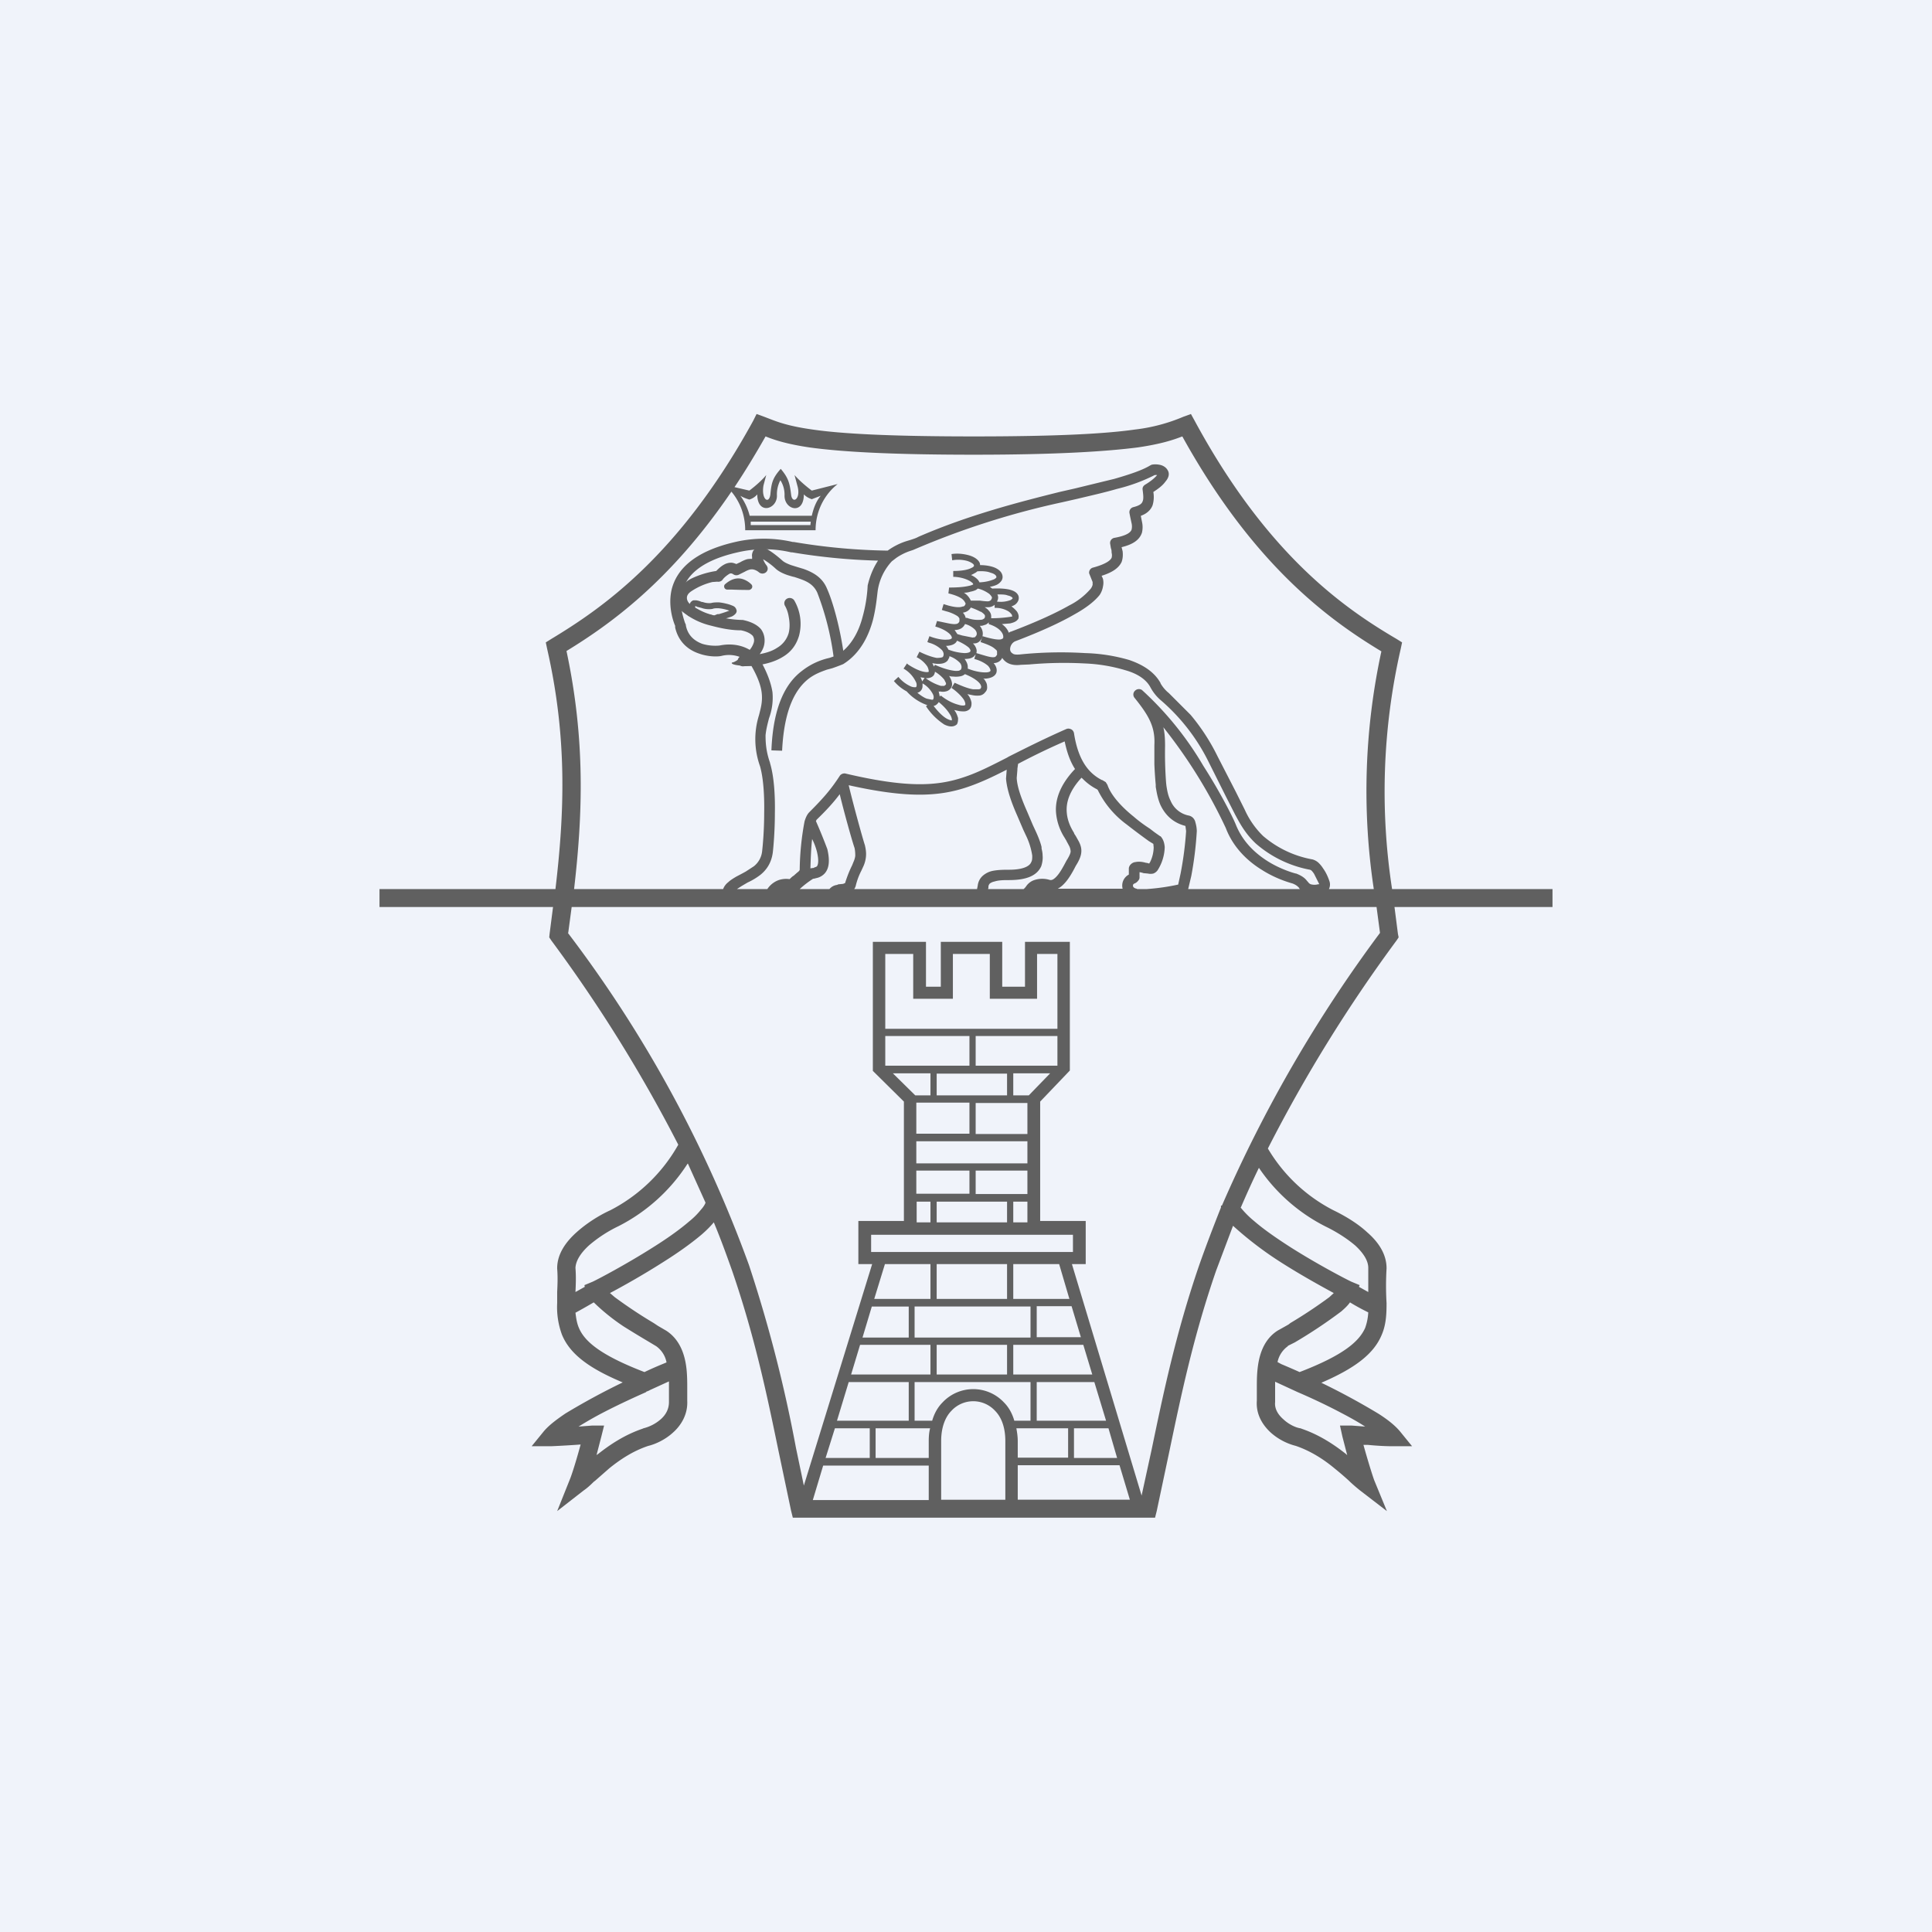
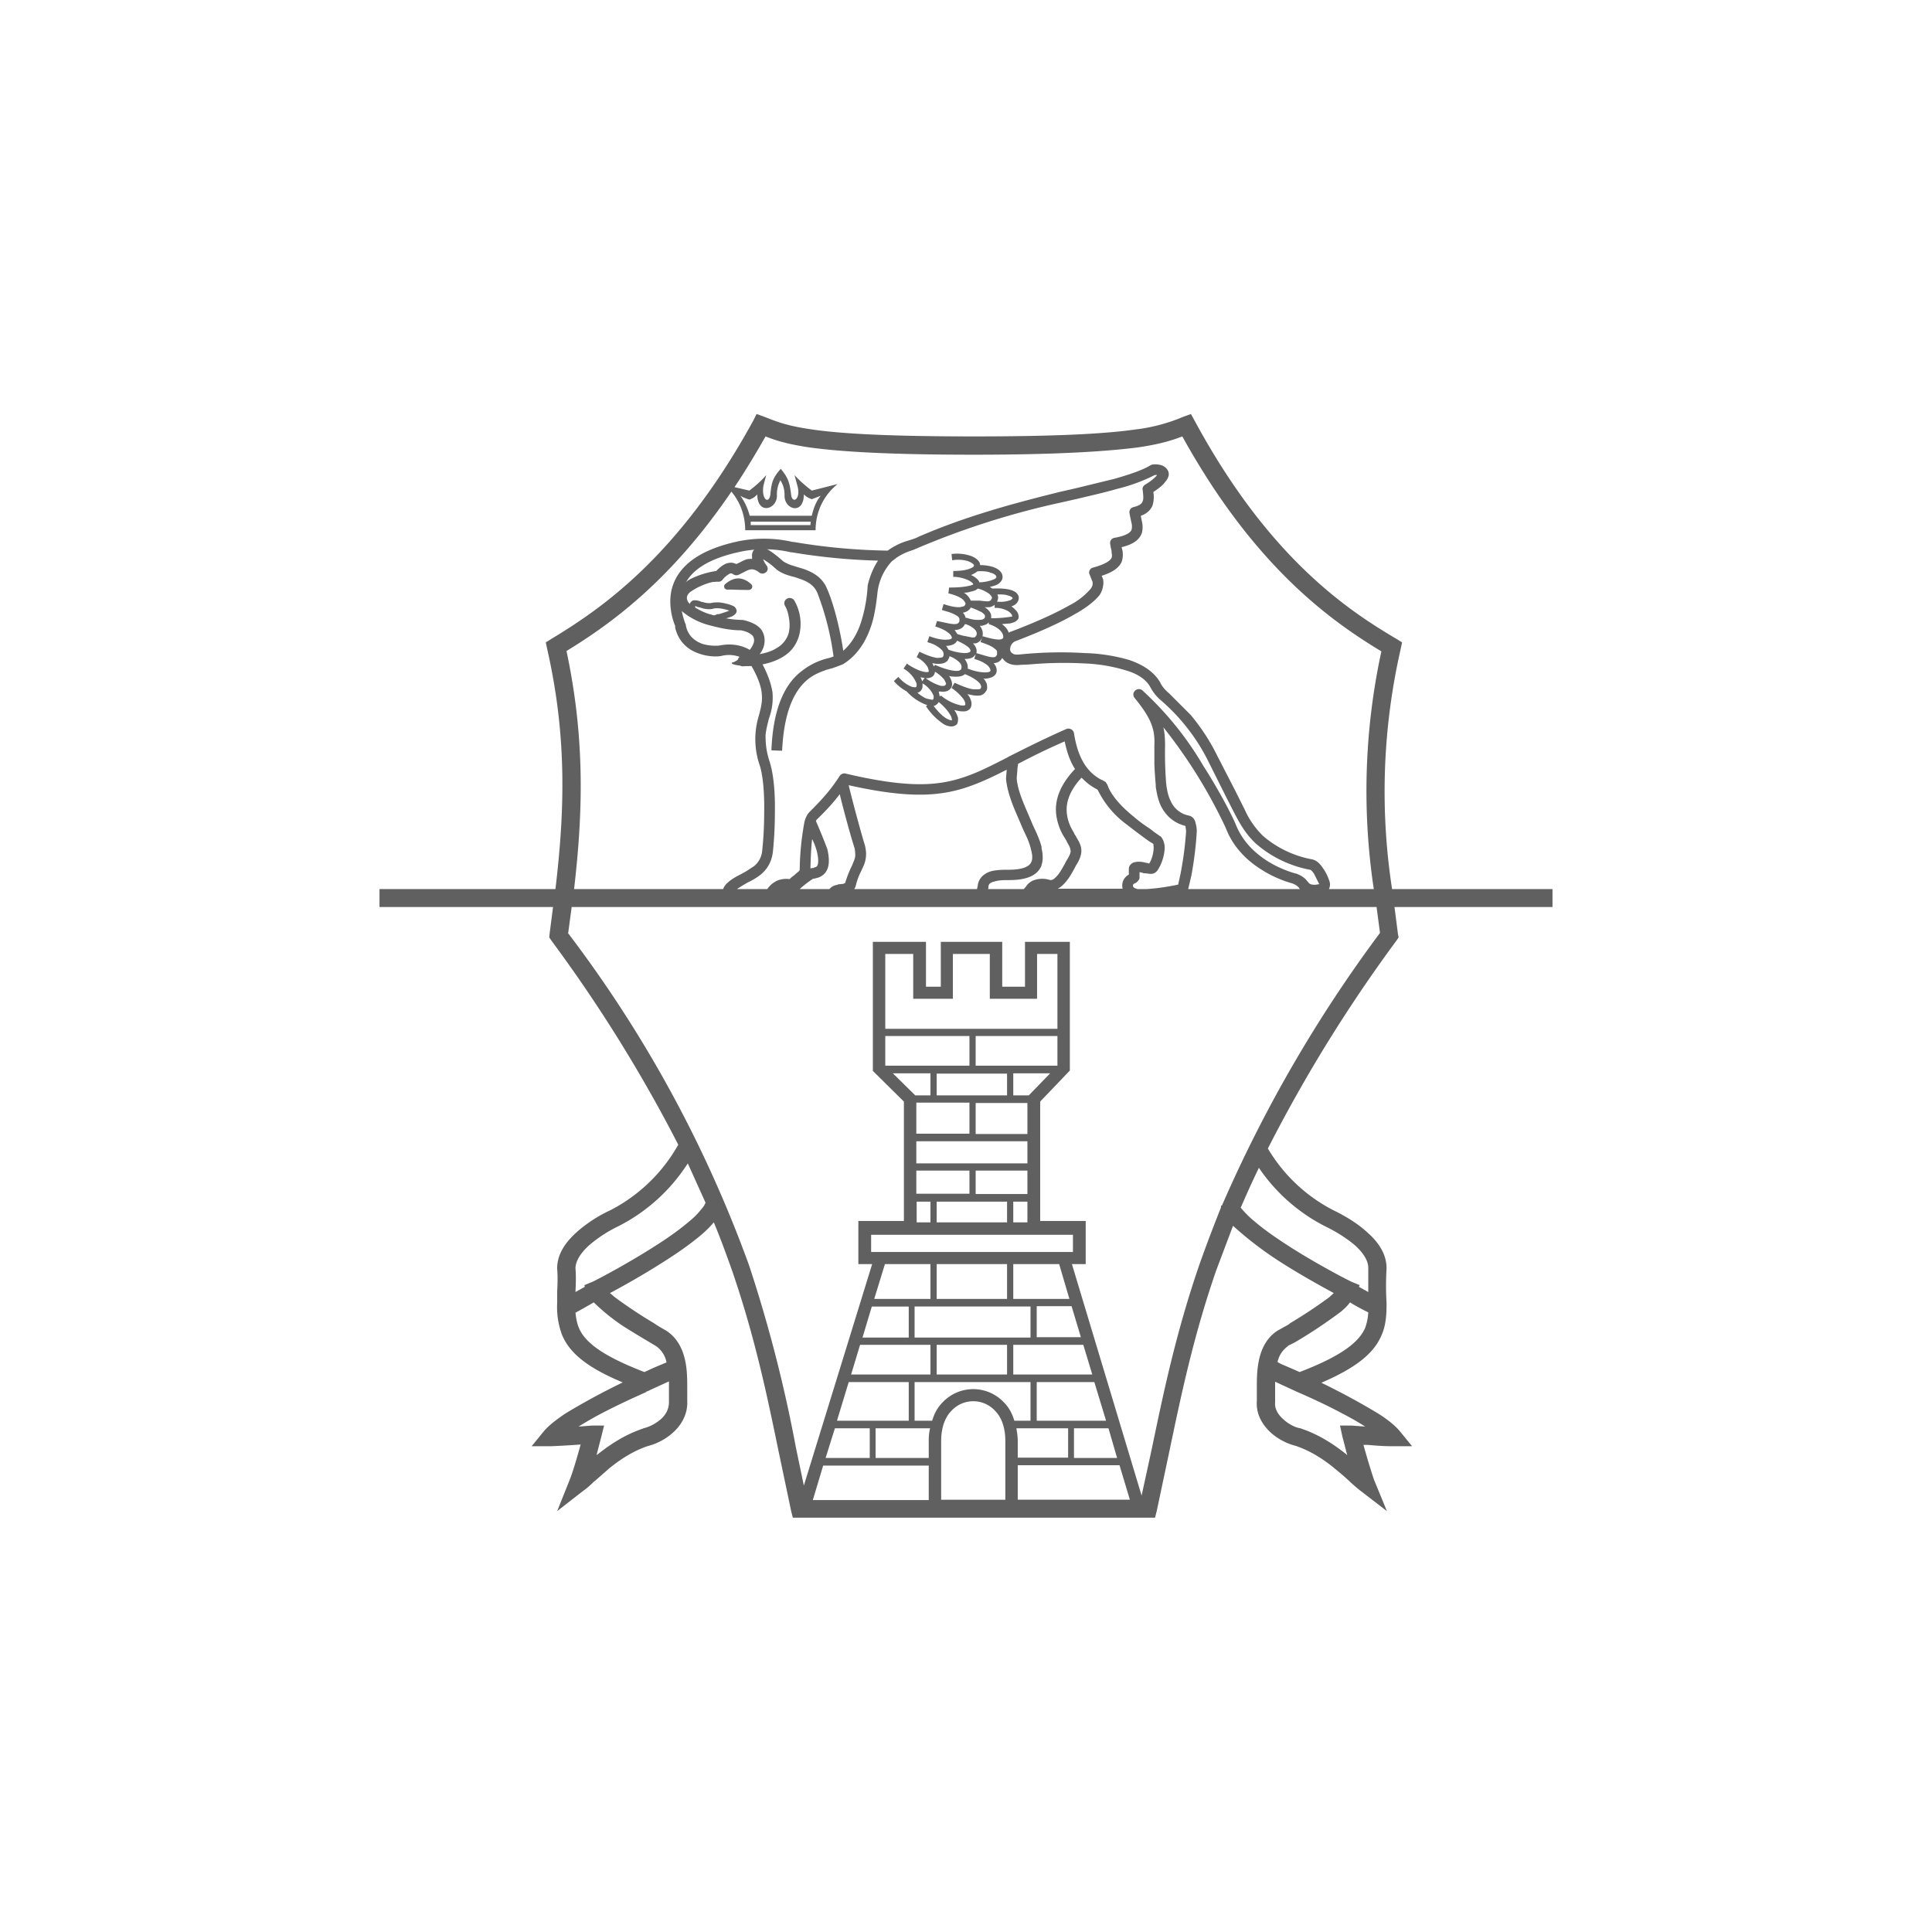
<svg xmlns="http://www.w3.org/2000/svg" width="56" height="56" viewBox="0 0 56 56">
-   <path fill="#F0F3FA" d="M0 0h56v56H0z" />
  <path d="M22.12 16.21c.02.06.06.13.1.18.05.07.04.15-.02.2a.16.16 0 0 1-.2 0 .38.38 0 0 0-.15-.08.24.24 0 0 0-.12 0 .64.64 0 0 0-.14.06l-.08.04-.1.05a.16.16 0 0 1-.15-.01.14.14 0 0 0-.07-.03.1.1 0 0 0-.06.02.76.76 0 0 0-.16.13l-.04.05a.16.16 0 0 1-.14.04l-.14.01a1.9 1.9 0 0 0-.6.26c-.11.07-.14.14-.14.2 0 .05.02.12.1.19.15.1.35.23.62.3a3.12 3.12 0 0 0 .9.15c.24.05.42.14.53.27.1.14.12.3.09.45-.02.1-.07.19-.13.27.22-.04.38-.1.5-.18a.73.73 0 0 0 .34-.43c.04-.16.03-.33 0-.48a.96.96 0 0 0-.1-.3.15.15 0 0 1 .04-.21.16.16 0 0 1 .22.04 1.35 1.35 0 0 1 .14 1.03c-.07.23-.2.45-.47.61-.26.16-.62.26-1.12.27a.15.15 0 1 1-.07-.3.64.64 0 0 0 .21-.15.6.6 0 0 0 .14-.24c.02-.08 0-.14-.03-.19-.05-.05-.14-.12-.34-.16-.35 0-.66-.08-.93-.15a2.05 2.05 0 0 1-.73-.36.54.54 0 0 1-.22-.45c0-.16.1-.31.26-.42a.88.88 0 0 1 .18-.12 2.54 2.54 0 0 1 .72-.22c.06-.06.13-.13.22-.18a.42.42 0 0 1 .21-.06c.06 0 .1.02.16.04l.01-.01.09-.04a.94.94 0 0 1 .2-.09.59.59 0 0 1 .15-.01v-.06c-.01-.05 0-.11.03-.17.05-.07.12-.1.19-.1.06 0 .13.01.2.04.11.06.27.17.47.35.05.04.13.08.24.12l.16.05.2.06c.25.09.54.23.68.57.16.35.39 1.14.5 2a.15.15 0 0 1-.13.17.15.15 0 0 1-.17-.13 8.05 8.05 0 0 0-.48-1.92c-.1-.22-.27-.32-.5-.4a5.03 5.03 0 0 0-.18-.06H23a5.02 5.02 0 0 1-.17-.05c-.12-.04-.25-.1-.34-.18a2.19 2.19 0 0 0-.37-.28zm-.02-.1z" fill="#606060" />
  <path d="M21.78 16.94a.62.62 0 0 0-.27-.16c-.15-.04-.32 0-.5.16a.09.09 0 0 0-.01.1c.01.03.05.05.08.05h.14a11.86 11.86 0 0 0 .47.01c.02 0 .05 0 .07-.02a.09.09 0 0 0 .02-.14zM20.18 17.4h-.05c-.02 0-.05 0-.07.02a.15.15 0 0 0-.05.05.51.51 0 0 0-.07.22V17.85l.85.2v-.06l.06-.01.03-.01a3.83 3.83 0 0 0 .33-.1.34.34 0 0 0 .1-.07c.03-.03.06-.08.03-.14a.17.17 0 0 0-.06-.08l-.02-.01-.01-.01h-.01a.95.95 0 0 0-.18-.06 1.44 1.44 0 0 0-.22-.04c-.08 0-.16 0-.23.02a.56.56 0 0 1-.24-.03c-.04 0-.07-.02-.1-.03l-.04-.01-.05-.01zm.51.44l-.57-.13c0-.05.01-.09.03-.11v-.03h.02l.04.02.12.03c.08.03.2.05.32.03.05-.02.1-.02.17-.02a1.26 1.26 0 0 1 .32.07 3.64 3.64 0 0 1-.3.1h-.04a1.64 1.64 0 0 0-.1.04z" fill="#606060" />
  <path fill-rule="evenodd" d="M34.52 12l.11.2c2.12 3.92 4.37 5.45 5.85 6.32l.16.1-.04.19a18.56 18.56 0 0 0-.25 6.96H45v.52h-4.58l.1.78.02.1-.06.09a43.06 43.06 0 0 0-3.73 6.03 4.7 4.7 0 0 0 1.9 1.79c.31.15.69.37.98.64.3.26.56.61.56 1.04v.01a8.35 8.35 0 0 0 0 1c0 .3-.01.62-.14.92-.22.53-.73.95-1.75 1.39a20.32 20.32 0 0 1 1.66.9c.25.16.47.33.62.51l.35.43h-.55c-.28 0-.53-.02-.74-.04h-.12c.13.47.26.88.31 1.02l.37.9-.78-.6a5.05 5.05 0 0 1-.29-.25l-.03-.03a8.81 8.81 0 0 0-.42-.36c-.3-.25-.68-.5-1.12-.65a1.74 1.74 0 0 1-.72-.38c-.23-.21-.44-.52-.41-.93V40.23c0-.16 0-.35.02-.54.04-.38.16-.85.58-1.12l.25-.14.07-.04.05-.04a13.7 13.7 0 0 0 1.13-.75l.13-.12c-.35-.19-.95-.52-1.53-.89a10.24 10.24 0 0 1-1.39-1.06l-.49 1.3c-.67 1.94-1.02 3.64-1.36 5.26l-.36 1.7-.05.2h-10.5l-.05-.2-.37-1.76c-.33-1.6-.68-3.28-1.34-5.2-.16-.45-.33-.92-.53-1.4-.1.12-.22.24-.36.36-.32.27-.72.55-1.12.8-.58.37-1.17.7-1.53.89l.14.12a13.7 13.7 0 0 0 1.13.75l.12.08.24.14c.42.27.55.74.59 1.12.02.2.02.38.02.54V40.6c.02.4-.18.72-.42.93-.22.2-.5.33-.71.38-.45.15-.82.4-1.13.65l-.41.36-.04.03c-.1.1-.2.19-.29.25l-.77.6.36-.9c.06-.14.19-.55.32-1.03a29.03 29.03 0 0 1-.86.05h-.56l.35-.43c.15-.18.38-.35.63-.52a20.32 20.32 0 0 1 1.66-.9c-1.03-.43-1.54-.85-1.76-1.38a2.3 2.3 0 0 1-.14-.92v-.32c.01-.21.02-.43 0-.68v-.01c0-.43.27-.78.56-1.04.3-.27.67-.5.98-.64a4.76 4.76 0 0 0 1.97-1.9 42.7 42.7 0 0 0-3.68-5.92l-.06-.09.01-.1.1-.78H11v-.52h5.1c.26-2.2.35-4.37-.24-6.96l-.04-.19.16-.1c1.44-.87 3.7-2.4 5.85-6.32l.1-.2.22.08.13.05c.26.1.56.22 1.27.32.82.12 2.2.2 4.68.2 2.46 0 3.83-.08 4.67-.2a5.08 5.08 0 0 0 1.4-.37l.22-.08zm5.52 6.88a19.12 19.12 0 0 0-.22 6.89h-1.3a.3.3 0 0 0 .01-.24c-.04-.12-.1-.25-.18-.36a.85.85 0 0 0-.13-.16.42.42 0 0 0-.18-.1 3.01 3.01 0 0 1-1.43-.68 2.47 2.47 0 0 1-.53-.76l-.26-.52-.53-1.03a5.91 5.91 0 0 0-.78-1.2l-.53-.53a22.5 22.5 0 0 1-.1-.1 1.02 1.02 0 0 1-.24-.28v-.01c-.19-.34-.53-.54-.91-.67a5.05 5.05 0 0 0-1.28-.2 11.59 11.59 0 0 0-1.89.04c-.11.01-.18 0-.21-.03a.14.14 0 0 1-.07-.1c-.01-.09.04-.2.14-.25.79-.3 1.34-.56 1.72-.78.38-.21.6-.4.73-.56a.6.6 0 0 0 .1-.25.48.48 0 0 0 0-.22.71.71 0 0 0-.04-.09c.32-.1.5-.23.58-.4.04-.11.04-.22.03-.31l-.03-.12c.33-.08.52-.21.59-.42a.7.7 0 0 0 0-.32l-.03-.15v-.02c.17-.06.29-.17.34-.31a.84.84 0 0 0 .02-.38c.17-.11.28-.2.35-.3.08-.09.14-.22.06-.34-.06-.1-.17-.14-.24-.15a.57.57 0 0 0-.22 0l-.04.02c-.23.14-.59.26-1.04.39l-1.15.28-.44.1c-1.2.3-2.64.67-4.09 1.3-.07.04-.14.06-.23.09l-.1.03a1.91 1.91 0 0 0-.56.28 17.73 17.73 0 0 1-2.72-.25h-.03a3.7 3.7 0 0 0-1.67 0c-1.22.28-1.7.82-1.84 1.37-.11.46.03.9.1 1.06v.05c.1.43.39.65.68.75.27.1.56.1.67.07a.9.9 0 0 1 .57.05l-.02.01c-.09.06-.19.13-.24.13-.07.03.04.1.45.1h.1c.2.35.28.6.3.8.02.2-.01.36-.06.55l-.02.08a2.32 2.32 0 0 0 .03 1.48c.1.35.13.87.12 1.37 0 .49-.04.93-.06 1.1a.64.64 0 0 1-.24.43l-.23.15-.09.05-.19.1c-.1.06-.18.11-.23.16a.45.45 0 0 0-.15.2h-4.32c.25-2.16.33-4.32-.22-6.9 1.24-.76 3-2 4.78-4.62.25.3.4.68.4 1.12h2.04c0-.56.26-1.04.64-1.34l-.75.19s-.3-.22-.5-.45l.08.3c.12.4-.15.56-.18.26-.04-.33-.08-.48-.3-.74-.23.26-.27.4-.3.74-.04.3-.27.15-.2-.26l.08-.3c-.19.23-.49.45-.49.45l-.43-.1c.3-.45.6-.94.9-1.47.25.1.6.22 1.28.32.87.12 2.27.21 4.76.21 2.47 0 3.87-.1 4.74-.21.69-.1 1.04-.22 1.3-.32 2.07 3.74 4.26 5.32 5.77 6.23zm-2.38 6.87l.02.02h-3.24l.09-.38a10.2 10.2 0 0 0 .16-1.3.94.94 0 0 0-.04-.25c-.01-.06-.06-.17-.19-.2a.72.72 0 0 1-.53-.43c-.08-.16-.1-.31-.12-.43l-.01-.09a11.35 11.35 0 0 1-.03-1.07c0-.2-.01-.38-.05-.54A14.65 14.65 0 0 1 35.53 24c.22.58.65.97 1.04 1.21.39.25.76.36.9.4.12.05.15.09.18.12l.01.02zm-4.7.02h.28a6.32 6.32 0 0 0 .91-.13l.07-.32a9.82 9.82 0 0 0 .16-1.23l-.02-.15c-.39-.1-.6-.35-.72-.6-.09-.2-.12-.42-.14-.53v-.06a11.67 11.67 0 0 1-.04-.6v-.54-.01c.03-.54-.17-.87-.58-1.38a.15.15 0 0 1 .02-.2.16.16 0 0 1 .2-.02 9.4 9.4 0 0 1 1.78 2.2c.5.78.86 1.5.94 1.7.2.5.56.83.92 1.06.35.22.7.33.82.36h.01c.18.07.26.14.32.22l.02.02c.03.04.04.05.08.07a.4.4 0 0 0 .22 0h.03l-.15-.3a.54.54 0 0 0-.08-.1.13.13 0 0 0-.04-.02 3.32 3.32 0 0 1-1.57-.76c-.32-.3-.48-.62-.6-.84l-.27-.53-.51-1.02a5.65 5.65 0 0 0-1.37-1.76 1.3 1.3 0 0 1-.3-.37c-.12-.23-.37-.4-.72-.5a4.75 4.75 0 0 0-1.2-.2 11.27 11.27 0 0 0-1.6.03l-.24.01c-.16.02-.3 0-.41-.07a.44.44 0 0 1-.13-.13.27.27 0 0 1-.1.11.29.29 0 0 1-.15.04c.07.08.11.18.08.28-.04.11-.17.16-.31.17h-.07l.03.02c.04.06.08.12.08.19.01.07 0 .13-.05.18a.24.24 0 0 1-.16.1.68.68 0 0 1-.21-.01l-.15-.03a.9.9 0 0 1 .04.05.5.5 0 0 1 .08.2c0 .06 0 .13-.06.19a.25.25 0 0 1-.15.06c-.06 0-.12 0-.2-.02l-.09-.02.02.03c.05.07.07.14.09.2 0 .06 0 .12-.03.18l-.01.01c-.09.08-.22.07-.36 0a1.82 1.82 0 0 1-.53-.53l.04-.03a1.45 1.45 0 0 1-.6-.4 1.25 1.25 0 0 1-.37-.3l.13-.12a1 1 0 0 0 .37.28.3.3 0 0 0 .1.02h.04v-.01h.01l.01-.04c0-.03 0-.07-.03-.12a.87.87 0 0 0-.35-.37l.1-.15.03.03c.2.13.35.19.45.21.1.02.13.01.15 0 0-.02 0-.07-.04-.15a.8.8 0 0 0-.31-.27l.08-.16c.22.11.39.16.5.18.13 0 .17-.02.18-.03a.14.14 0 0 0 .02-.1.2.2 0 0 0-.05-.1.84.84 0 0 0-.37-.21l-.05-.02.06-.17.05.02c.2.07.36.09.46.08.12 0 .14-.04.14-.05 0-.01 0-.06-.08-.13s-.2-.14-.4-.2l.05-.16c.25.05.4.09.5.09.06 0 .09-.01.1-.02.02-.01.03-.02.05-.06v-.08a.18.18 0 0 0-.07-.08 1.15 1.15 0 0 0-.31-.13 2.88 2.88 0 0 1-.13-.04l.05-.17.13.04c.22.06.35.06.42.03.04 0 .06-.02.07-.04l.02-.04a.32.32 0 0 0-.13-.16c-.08-.05-.2-.1-.37-.14l.02-.17c.28 0 .46-.02.58-.05a.45.45 0 0 0 .12-.04l-.01-.03a.45.45 0 0 0-.13-.09c-.12-.06-.29-.1-.44-.1v-.17c.27 0 .44-.04.53-.09.05-.02.06-.04.07-.05v-.03c-.01-.03-.07-.08-.19-.12a1 1 0 0 0-.44-.02l-.02-.18c.2-.03.38 0 .52.04.13.04.25.11.3.22l.01.06c.14 0 .26.02.36.05.13.04.25.12.28.23a.2.2 0 0 1-.02.17.36.36 0 0 1-.16.13.89.89 0 0 1-.18.05.83.83 0 0 1 .07.05c.2-.01.37 0 .5.03.12.03.22.08.26.18a.2.2 0 0 1-.01.15.27.27 0 0 1-.13.13.48.48 0 0 1-.07.03h.01c.06.04.12.1.16.15.03.05.06.12.04.19v.01c-.05.08-.12.11-.24.14l-.24.02c.1.07.17.16.2.25a.52.52 0 0 1 .05-.03h.01c.79-.3 1.32-.55 1.69-.76a2 2 0 0 0 .62-.48.3.3 0 0 0 .06-.12v-.08l-.04-.1-.06-.15a.15.15 0 0 1 .12-.17c.4-.11.5-.22.53-.28a.27.27 0 0 0 0-.15c0-.04 0-.08-.02-.13l-.02-.12a.15.15 0 0 1 .12-.18c.4-.07.48-.18.5-.24a.4.4 0 0 0 0-.18l-.03-.14a4.1 4.1 0 0 1-.03-.15.15.15 0 0 1 .11-.18c.2-.05.25-.11.27-.17.03-.07.02-.17 0-.33-.01-.06.01-.11.07-.15.2-.12.3-.22.35-.28a.3.3 0 0 0-.07 0 5 5 0 0 1-1.09.4c-.34.1-.74.19-1.16.29l-.44.1a23.28 23.28 0 0 0-4.31 1.38l-.09.03a1.61 1.61 0 0 0-.4.2l-.13.1a1.6 1.6 0 0 0-.41.86c-.02.16-.05.5-.14.85-.12.44-.36.96-.86 1.27a5.55 5.55 0 0 1-.32.12l-.15.04c-.17.06-.36.13-.54.27-.35.28-.7.83-.76 2.08l-.31-.01c.05-1.3.43-1.96.88-2.3a1.98 1.98 0 0 1 .8-.38 8.4 8.4 0 0 0 .23-.08c.4-.25.62-.68.73-1.1a4.17 4.17 0 0 0 .15-.92c.07-.3.18-.54.3-.72a17.72 17.72 0 0 1-2.49-.24h-.03a3.4 3.4 0 0 0-1.55 0c-1.15.26-1.51.74-1.6 1.14-.1.37.01.7.07.89l.03.07v.02c.06.3.26.45.47.53.22.07.44.06.51.05.6-.12 1.04.16 1.19.45.2.36.3.65.34.9a1.72 1.72 0 0 1-.1.76c-.04.16-.08.3-.1.49 0 .2.01.46.13.8v.01c.12.4.15.96.14 1.46 0 .5-.04.96-.06 1.13-.04.3-.18.5-.35.64a1.93 1.93 0 0 1-.38.23l-.17.1-.14.09h.88a.73.73 0 0 0 .03-.04.67.67 0 0 1 .3-.22.68.68 0 0 1 .3-.03h.02c.04-.04.08-.08.12-.1l.02-.02.08-.07c.07-.05.07-.08.07-.08a8.02 8.02 0 0 1 .14-1.4c.03-.1.07-.2.14-.27.4-.4.62-.65.88-1.05.03-.05.1-.08.16-.07 1.74.41 2.63.38 3.43.11.4-.13.79-.33 1.26-.57l.05-.03c.46-.23.99-.5 1.67-.8.05-.02.1-.01.14.01.04.02.07.06.08.11.09.59.28.91.46 1.1a1.25 1.25 0 0 0 .35.26h.01l.1.06.05.08c.1.3.41.64.76.92.16.14.33.26.47.35l.13.1.17.12h.01c.09.1.11.21.12.31a1.3 1.3 0 0 1-.21.68.27.27 0 0 1-.12.09.36.36 0 0 1-.16 0l-.11-.01h-.01a.65.65 0 0 0-.12-.03v.16c0 .03-.02.07-.05.1a.23.23 0 0 1-.1.07.08.08 0 0 0-.04.04v.03c0 .03.04.07.11.08zm-9.78 0h.86l.02-.02a.34.34 0 0 1 .2-.1 1 1 0 0 1 .05-.02h.02l.1-.01a.2.2 0 0 0 .07-.03v-.01c.07-.22.14-.38.2-.5l.04-.1a.58.58 0 0 0 .05-.17c0-.06 0-.13-.02-.23-.07-.2-.3-1.02-.43-1.56-.18.24-.38.46-.67.74l-.02.04a15.77 15.77 0 0 1 .33.81c.08.34.05.56-.07.7a.45.45 0 0 1-.2.13l-.12.03h-.02a2.73 2.73 0 0 0-.39.3zm5.14 0h-3.56a.3.3 0 0 0 .05-.12c.05-.19.1-.3.16-.42l.06-.13a.87.87 0 0 0 .07-.27c.01-.1 0-.2-.03-.33-.07-.21-.35-1.23-.47-1.74 1.66.37 2.58.34 3.42.06.39-.13.75-.3 1.16-.51l-.02.26c.02.23.09.54.32 1.06l.18.42.07.15a2.03 2.03 0 0 1 .19.6c0 .08 0 .14-.03.19-.03.08-.16.22-.65.22-.13 0-.33 0-.5.04a.63.63 0 0 0-.26.14.45.45 0 0 0-.14.28l-.02.1zm.32 0h1.03a.42.42 0 0 0 .08-.09.46.46 0 0 1 .26-.18.73.73 0 0 1 .4 0c.06.02.11.01.2-.08.1-.1.19-.26.3-.47.12-.19.13-.26.12-.3a.38.38 0 0 0-.04-.13l-.07-.13-.02-.04-.02-.03-.01-.02a1.6 1.6 0 0 1-.26-.74c-.03-.36.1-.8.55-1.27-.13-.2-.23-.46-.3-.8-.53.23-.97.45-1.35.65l-.02.14v.03l-.02.24c.01.19.07.45.3.97l.17.4.07.15c.08.17.15.35.18.48v.04c.01.05.03.12.03.2.01.09 0 .2-.04.32-.12.26-.4.4-.94.4-.13 0-.29 0-.41.04a.33.33 0 0 0-.14.06.14.14 0 0 0-.04.1v.02l-.01.04zm2.2-.15a.7.7 0 0 1-.18.14h1.88a.36.36 0 0 1 .18-.41v-.03-.15c0-.03.02-.08.05-.11a.23.23 0 0 1 .12-.07h.01c.13-.03.25 0 .32.02h.02l.07.02.03-.05a1 1 0 0 0 .1-.42l-.01-.1-.13-.08a19.83 19.83 0 0 1-.64-.48 2.73 2.73 0 0 1-.84-1l-.02-.02a1.57 1.57 0 0 1-.43-.32h-.01l-.01-.02c-.37.4-.45.74-.43 1 .02.29.15.5.21.6l.01.03.02.03.02.03.09.16c.03.06.06.13.07.21.02.16-.04.31-.16.5-.1.2-.22.4-.34.52zm-14.37 1.42l.1-.75H39.9l.1.75a39.73 39.73 0 0 0-4.58 7.9l-.03.01V35c-.23.58-.44 1.13-.63 1.67-.68 1.98-1.04 3.72-1.38 5.35l-.29 1.33-2.02-6.71h.4v-1.25h-1.32v-3.46l.86-.9V27.3h-1.3v1.3h-.66v-1.3h-1.78v1.3h-.43v-1.3H25.3v3.74l.9.89v3.46h-1.32v1.25h.4l-1.98 6.42-.23-1.1a40.45 40.45 0 0 0-1.36-5.29 36.36 36.36 0 0 0-5.25-9.63zm19.5 7.95c.16-.37.33-.75.52-1.14a5.13 5.13 0 0 0 1.93 1.7c.29.14.6.33.86.55.25.23.38.45.38.65v.7l-.27-.15.02-.05-.24-.1c-.15-.07-.96-.49-1.75-.99-.39-.25-.77-.51-1.06-.76a2.74 2.74 0 0 1-.4-.4zm3.16 2.76c-.07.1-.16.18-.25.26a14.2 14.2 0 0 1-1.35.9l-.2.1v.01a.75.75 0 0 0-.3.46l.11.06a23.3 23.3 0 0 1 .53.23c1.3-.5 1.73-.9 1.9-1.28.05-.14.08-.28.09-.45a6.38 6.38 0 0 1-.53-.29zm-19.2-4.02a5.17 5.17 0 0 1-2 1.81 3.9 3.9 0 0 0-.86.56c-.25.23-.38.45-.39.65.02.25.01.49 0 .7l.27-.15-.01-.05.24-.1c.15-.07.95-.49 1.74-.99.4-.25.77-.51 1.06-.76.15-.12.26-.24.34-.34.09-.1.12-.17.13-.2l-.51-1.13zm-2.72 4.02a18.68 18.68 0 0 1-.53.3c.02.16.04.3.1.44.16.38.6.78 1.9 1.28a10.27 10.27 0 0 1 .52-.23l.12-.05a.75.75 0 0 0-.3-.47l-.2-.12a34.04 34.04 0 0 1-.74-.45 5.94 5.94 0 0 1-.87-.7zm9.71 5.73h-3.36l.3-1h3.06v1zm0-1.22v-.49c0-.13.01-.26.04-.37h-1.58v.86h1.54zm.1-1.08c.06-.21.16-.39.3-.53a1.22 1.22 0 0 1 1.78 0c.14.14.24.32.3.53h.47v-1.12h-3.36v1.12h.5zm2.44.22c.02.11.04.24.04.37v.48h1.46v-.85h-1.5zm.04 1.07v1h3.25l-.3-1H29.5zm2.88-.21l-.25-.86h-1v.86h1.25zm-.32-1.08l-.34-1.12h-1.67v1.12h2.01zm-.4-1.34l-.26-.86h-2.03v.86h2.29zm-.33-1.08l-.27-.9h-1.01v.9h1.28zm-.33-1.1l-.3-1.02h-1.33v1.01H31zm.1-1.37h-5.85v-.5h5.85v.5zm-5.76 1.36l.31-1.01h1.32v1.01h-1.63zm1.81 0v-1.01h2.04v1.01h-2.04zm-.18-2.22h-.4v-.6h.4v.6zm2.22 0h-2.04v-.6h2.04v.6zm.6 0h-.42v-.6h.41v.6zm-4.52 2.44h1.07v.9H25l.27-.9zm-.34 1.11h2.04v.86h-2.3l.26-.86zm-.33 1.08h1.74v1.12h-2.08l.34-1.12zm-.4 1.34l-.27.86h1.28v-.86h-1.02zm2.36-6.8h1.54v-.67h-1.54v.68zm0-.88h3.22v-.64h-3.22v.64zm0-.86h1.54v-.9h-1.54v.9zm-.03-1.11h.44v-.64h-1.09l.65.64zm-.87-.86h2.44v-.86h-2.44v.86zm0-1.07h4.99v-2.17h-.59v1.3h-1.37v-1.3h-1.07v1.3h-1.15v-1.3h-.81v2.17zm4.99.21h-2.37v.86h2.37v-.86zm-.21 1.08h-1.07v.64h.45l.62-.64zm-.66.86h-1.5v.9h1.5v-.9zm0 1.96h-1.5v.68h1.5v-.68zm-.64 7.84v1.7h-1.86v-1.7c0-.4.12-.7.3-.88a.86.86 0 0 1 1.26 0c.18.18.3.47.3.88zm-5.6-17.45c-.03.25-.04.55-.05.85l.06-.01c.02 0 .04 0 .06-.02a.14.14 0 0 0 .07-.03c.02-.03.07-.12 0-.42a1.79 1.79 0 0 0-.14-.37zm5.54-5.83h-.01v.02h-.01l-.04.02c-.08.02-.24 0-.54-.09l-.06.17c.21.07.35.13.42.2.04.03.06.05.06.08v.09l-.04.05c-.01.01-.03.02-.08.02-.1 0-.24-.05-.48-.12a.2.2 0 0 0 0-.12.35.35 0 0 0-.1-.16c.06 0 .1 0 .15-.03a.26.26 0 0 0 .11-.13c.05-.11.03-.24-.06-.35.04 0 .08 0 .12-.02.06-.01.1-.04.14-.08v.05c.32.1.42.27.42.36v.04zm5.27 5.43zm-.78-10.19zm-5.42 2.94h-.01a.68.68 0 0 0 .1-.05.4.4 0 0 0 .09-.06c.15-.01.29 0 .38.04.12.03.16.08.17.11v.03a.2.2 0 0 1-.09.06c-.08.03-.2.07-.4.08a.28.28 0 0 0-.06-.09.62.62 0 0 0-.18-.12zm.14.43a.3.3 0 0 0 .05-.04c.1.02.21.07.3.13.05.03.08.07.1.1.02.03.01.05.01.05-.02.05-.04.07-.05.07-.02.01-.03.02-.08.02a1.9 1.9 0 0 1-.21-.02h-.27a.52.52 0 0 0-.2-.23c.07 0 .13-.01.19-.03a.62.62 0 0 0 .16-.05zm.13.63a1.95 1.95 0 0 0-.28-.12l-.02.03a.3.3 0 0 1-.17.11l-.04.01a.3.3 0 0 1 .08.15h.04a.9.9 0 0 0 .44.05c.04-.02.06-.03.07-.05a.09.09 0 0 0 .01-.05c0-.01 0-.03-.02-.05a.42.42 0 0 0-.1-.08zm-.44.36h-.01a.28.28 0 0 1-.12.13.36.36 0 0 1-.18.04l.08.12.14.04.1.02.2.04.07-.01.04-.05c.02-.04.02-.1-.04-.17a.64.64 0 0 0-.28-.16zm-.52.63c.12-.01.24-.05.28-.15.16.07.27.14.34.2a.2.2 0 0 1 .05.08v.02l-.01.02c-.01.01-.05.04-.17.04a1.55 1.55 0 0 1-.46-.1.43.43 0 0 0-.07-.11h.04zm.37.5a.77.77 0 0 0-.31-.2c0 .04-.02.07-.04.1v.01c-.07.1-.2.12-.34.11a.99.99 0 0 1-.12-.02l.01.01.04.09.03-.05c.22.1.4.15.54.17a.5.5 0 0 0 .16 0l.05-.03a.14.14 0 0 0 .02-.09.2.2 0 0 0-.04-.1zm-.77.36a.22.22 0 0 0 .04-.11 1 1 0 0 1 .27.23l.05.1v.04h-.01v.01l-.04.03h-.1a1.4 1.4 0 0 1-.42-.21l-.02-.01c.1 0 .17-.02.22-.07l.01-.01zm-.33.06l.07.01-.07.1a.57.57 0 0 0-.05-.12l.05.01zm.03.18l-.02-.01v.07a.2.2 0 0 1-.07.16.2.2 0 0 1-.08.04c.1.08.19.14.27.17l.14.03a.1.1 0 0 0 .04 0c.02-.02.04-.08 0-.16a.76.76 0 0 0-.28-.3zm.48.23l-.04-.01.01.01.03.14.03-.03c.21.17.4.24.52.27.06.02.1.02.14.02.03 0 .05-.02.05-.02v-.04a.34.34 0 0 0-.05-.12c-.07-.1-.2-.23-.35-.33l.09-.15c.22.1.4.17.54.19h.16l.04-.01.01-.01a.08.08 0 0 0 .02-.06.2.2 0 0 0-.05-.1c-.07-.08-.2-.17-.42-.26a.28.28 0 0 1-.12.06.67.67 0 0 1-.22.01c-.04 0-.08 0-.12-.02.04.07.07.13.08.19a.2.2 0 0 1-.04.18.23.23 0 0 1-.13.08.36.36 0 0 1-.18 0zm-.08.36a.26.26 0 0 0 .05-.06c.15.12.26.25.32.35.04.06.05.1.06.14v.04c-.01 0-.05 0-.13-.04-.1-.05-.24-.17-.4-.38.03 0 .07-.02.1-.05zm.89-1.1a.3.3 0 0 1 0 .07c.23.09.4.11.51.11.13 0 .15-.04.15-.05 0-.01 0-.06-.07-.14-.08-.07-.21-.15-.4-.2l.04-.13-.02.02c-.06.09-.18.11-.3.11.05.07.08.13.09.2zm.68-1.45v.06a3.6 3.6 0 0 0 .61-.05l-.01-.05a.38.38 0 0 0-.1-.1.73.73 0 0 0-.4-.1v-.09a.24.24 0 0 1-.04.03.3.3 0 0 1-.17.04h-.08c.05.03.09.06.12.1.04.04.07.1.07.16zm.57-.47a.82.82 0 0 1-.38.05h-.02l.01-.03a.2.2 0 0 0 0-.18c.13 0 .23 0 .3.03.1.02.13.06.14.07v.02l-.05.04zm-6.68-3.47a.87.87 0 0 0-.1.45c0 .4-.57.56-.57-.04a.48.48 0 0 1-.23.15s-.15-.04-.26-.11c.13.18.22.38.27.58h1.8c.05-.22.13-.43.26-.58l-.26.1c-.08-.03-.15-.06-.23-.14 0 .6-.56.45-.56.04a.78.78 0 0 0-.12-.45zm.88 1.2h-1.74v.1h1.73l.01-.1zm3.65 16h2.04v.63h-2.04v-.64zm-.64 6.75h3.36v.9h-3.36v-.9zm.64 1.11h2.04v.86h-2.04v-.86zm-8.33 1.32l.57-.26V40.64c0 .19-.08.36-.24.5a1.2 1.2 0 0 1-.5.26l-.02.01c-.53.18-.96.47-1.3.74l-.02.01-.02.02.14-.54.08-.32h-.34l-.4.03c.21-.13.45-.27.7-.4.5-.26.99-.48 1.26-.6v-.01l.1-.04zm18.14-.26V40.64c-.02.19.08.36.24.5.16.15.36.24.49.26h.01l.02.01c.53.18.96.47 1.3.74l.01.01.02.02-.14-.54-.07-.32h.33l.4.03c-.2-.13-.45-.27-.7-.4-.49-.26-.98-.48-1.26-.6l-.65-.3z" fill="#606060" />
</svg>